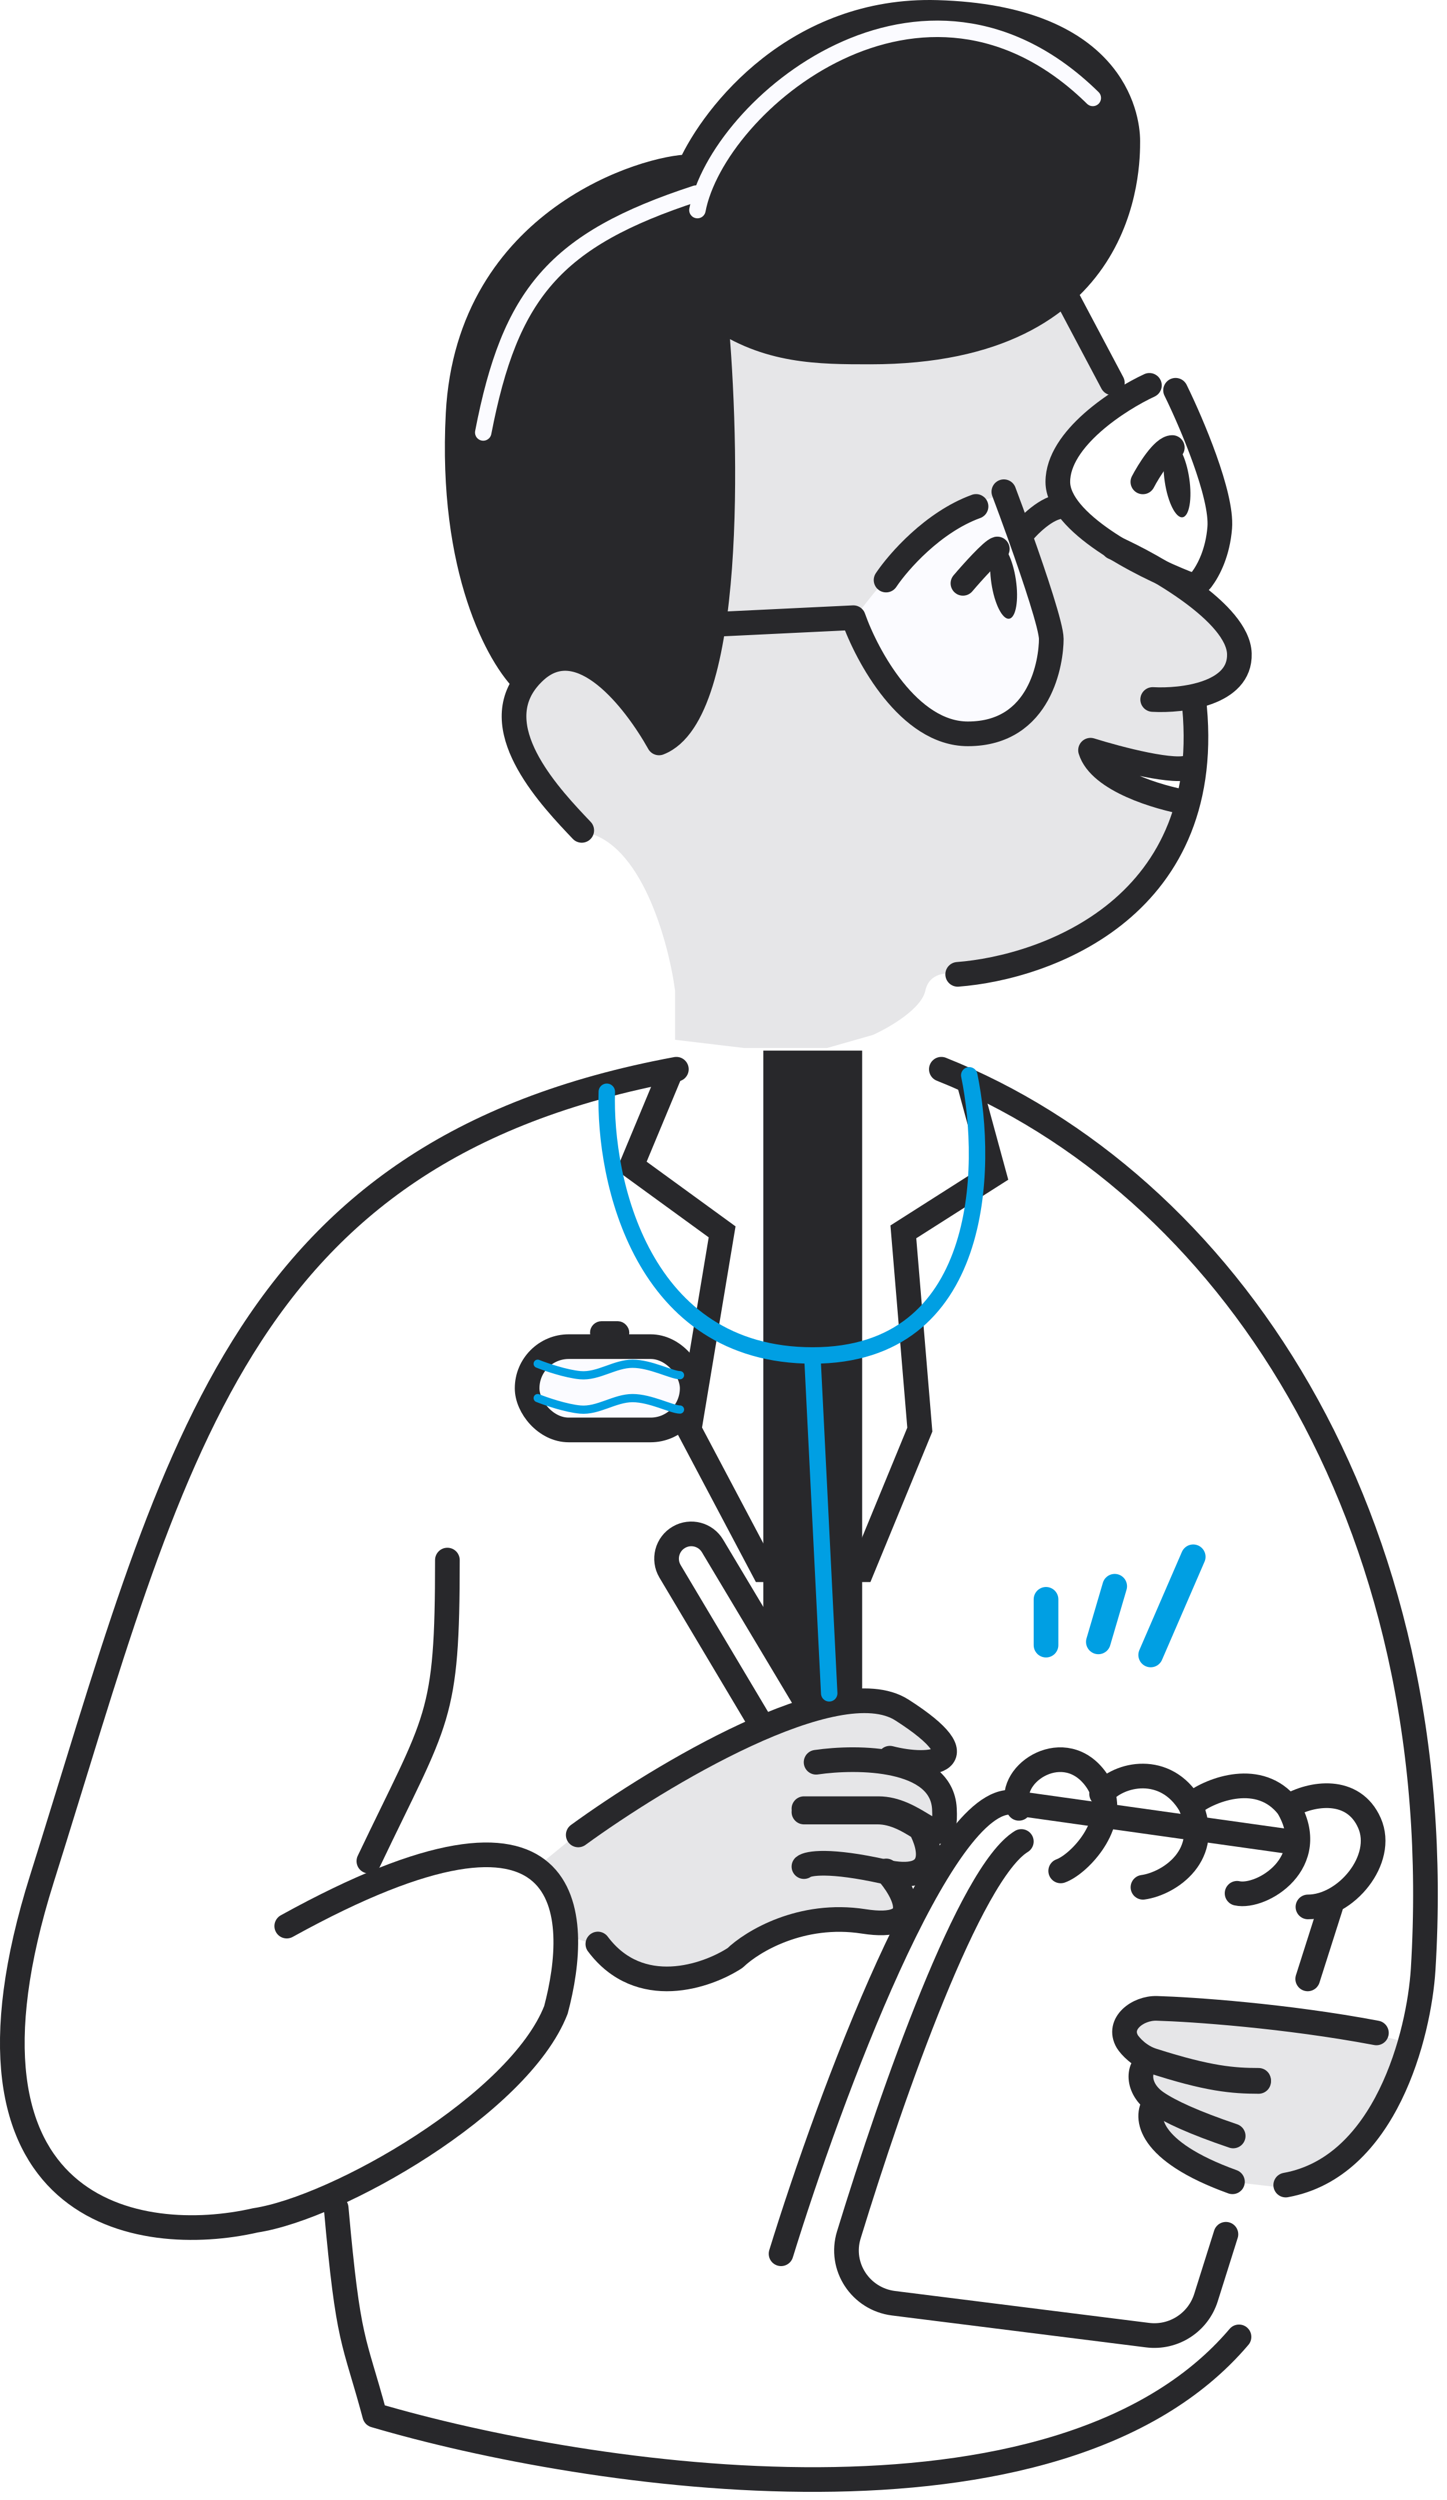
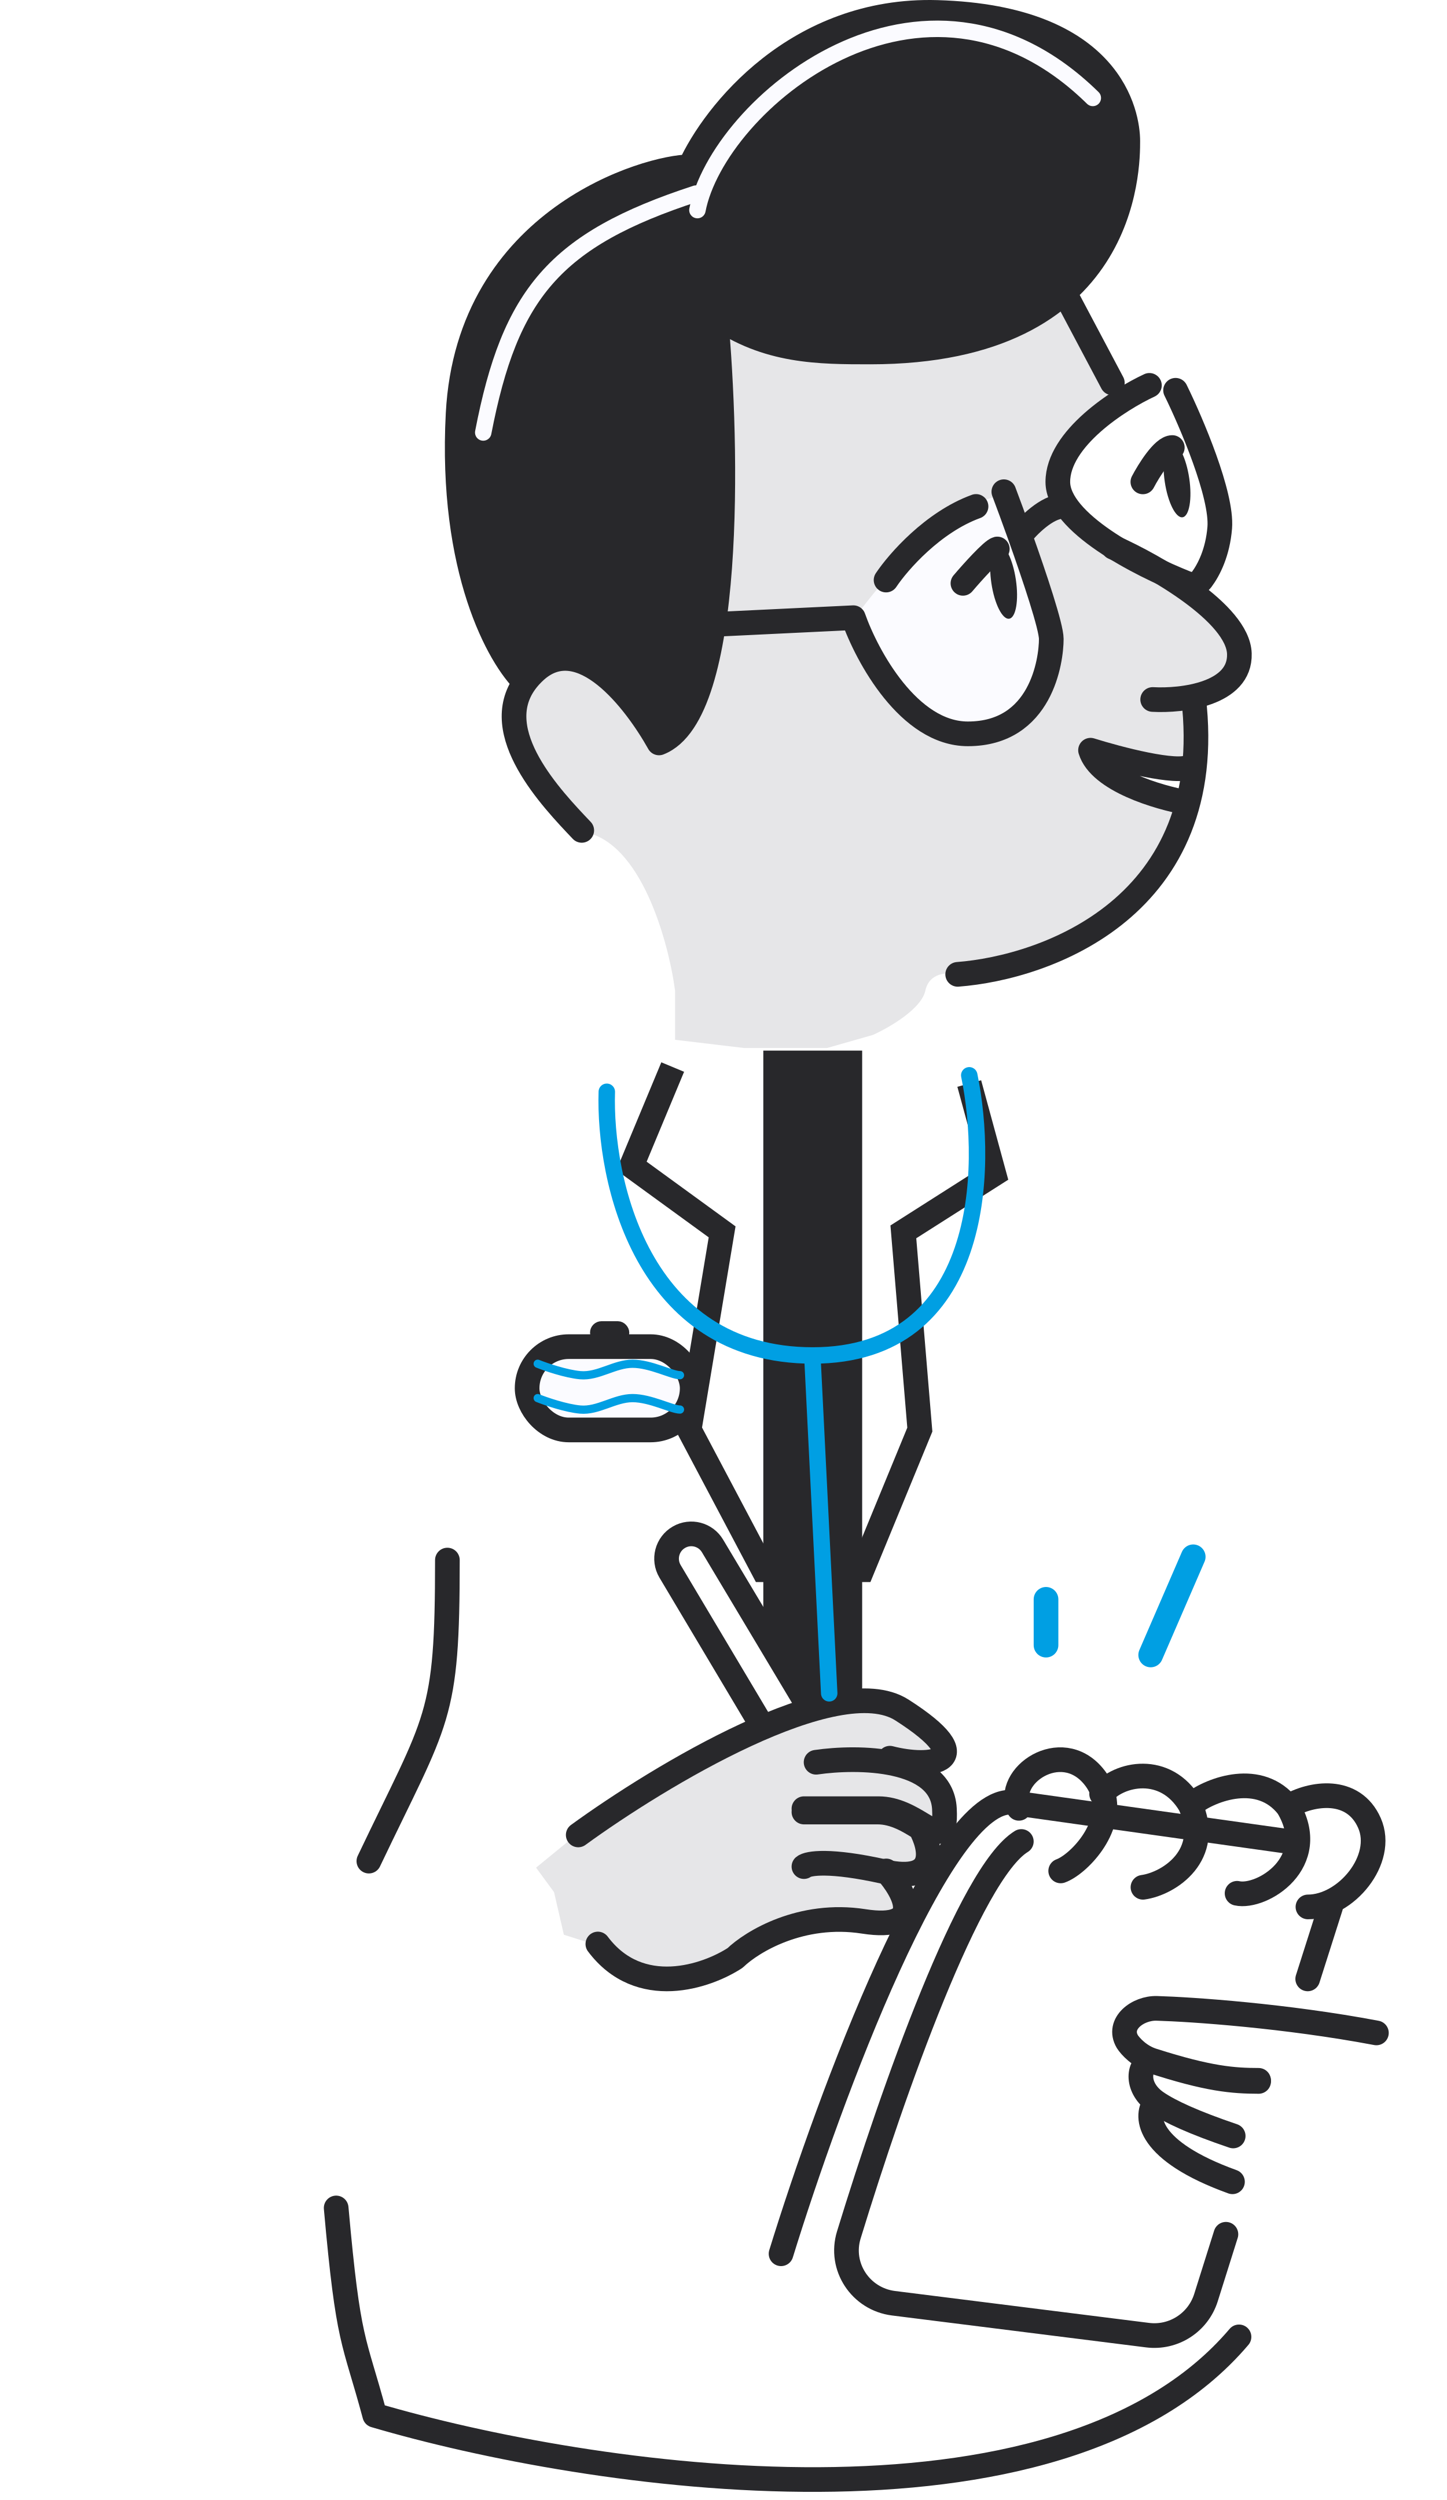
<svg xmlns="http://www.w3.org/2000/svg" xmlns:xlink="http://www.w3.org/1999/xlink" width="88" height="152" viewBox="0 0 88 152" fill="none">
  <path d="M75.671 122.501L82.136 123.296L85.926 124.268L85.618 124.689L83.927 128.867L81.838 131.353L80.147 132.05L78.456 132.945H77.461L74.875 132.646L74.278 132.448C73.781 132.249 72.786 131.831 72.786 131.751C72.786 131.672 72.256 131.254 71.991 131.055L70.797 130.458L70.2 129.364L70.101 127.971L69.703 127.375L69.504 126.678V125.684L69.703 125.186L68.808 124.689L68.41 123.694L68.808 122.699L69.703 122.202H70.3H72.786L75.671 122.501Z" fill="url(#pattern0_437_5537)" />
  <path d="M35.883 110.863L32.601 113.548L33.695 115.04L34.292 117.627L36.48 118.323L37.475 119.417L39.265 120.312H40.956L44.139 119.417L45.83 118.323L47.819 117.428L49.61 116.831L51.201 117.03H52.196H52.992L54.782 116.632L54.981 116.334L54.882 115.637V115.04L54.384 114.046C54.484 114.046 54.802 114.026 55.28 113.946C55.757 113.867 55.943 113.847 55.976 113.847L56.374 113.25V112.653V112.056L56.274 111.36L56.971 111.46L57.368 111.36V110.664V109.669L57.07 109.172L56.573 108.376L55.976 107.68L55.28 107.282L55.976 107.182L57.468 106.884L57.07 105.889L55.976 104.895L54.981 103.999L53.489 103.502L50.903 103.701L47.521 104.696L42.05 107.182L37.873 109.868L35.883 110.863Z" fill="url(#pattern1_437_5537)" />
  <path d="M35.485 50.584C38.986 51.141 40.657 57.249 41.055 60.233V63.217L45.233 63.714H50.306L53.091 62.919C54.053 62.487 56.035 61.347 56.274 60.233C56.513 59.119 57.634 59.105 58.164 59.238L63.436 58.243L68.807 54.861L71.394 51.48L72.289 48.794L70.598 48.495L69.106 47.899L66.917 46.705L66.619 45.909L69.504 46.506L71.99 46.705H72.687L72.886 43.82V42.328L74.975 41.135L75.273 39.344L73.98 36.957L71.195 35.067L66.221 32.381L64.431 30.293V28.403L65.028 27.507L65.823 26.513L68.409 24.225L65.028 17.958L64.431 11.891L57.368 18.257L49.311 17.958H42.945L42.349 23.33V29.099L42.945 36.957L42.349 39.444L39.762 44.417L38.071 42.129L36.878 40.438L35.485 39.444L33.098 40.041L31.904 41.731L31.307 43.721L31.904 45.909L33.894 48.893L35.485 50.584Z" fill="url(#pattern2_437_5537)" />
  <path d="M61.049 30.094C57.707 30.571 53.622 35.266 51.997 37.554L52.594 39.145L54.186 42.03L56.175 44.02L57.767 44.517H59.855L61.447 44.02L62.939 42.527L63.536 40.837L64.033 39.145L63.536 37.355L61.049 30.094Z" fill="#FBFBFF" />
  <path d="M35.165 111.559C40.085 107.979 50.915 101.448 54.853 103.965C59.773 107.111 56.632 107.545 54.118 106.894" stroke="#28282B" stroke-width="1.5" stroke-linecap="round" stroke-linejoin="round" />
  <path d="M49.631 107.14C52.162 106.771 57.266 106.818 57.435 109.963C57.531 111.796 57.012 111.491 56.063 110.919C55.383 110.509 54.482 109.963 53.427 109.963H48.892" stroke="#28282B" stroke-width="1.5" stroke-linecap="round" stroke-linejoin="round" />
  <path d="M48.892 110.167H53.372C54.414 110.167 55.304 110.729 55.976 111.15C56.634 112.343 57.121 114.542 53.789 113.795C50.458 113.049 49.136 113.277 48.892 113.484" stroke="#28282B" stroke-width="1.5" stroke-linecap="round" stroke-linejoin="round" />
  <path d="M53.897 113.748C55.025 115.017 56.326 117.408 52.523 116.815C48.72 116.223 45.727 118.05 44.706 119.037C42.982 120.165 38.895 121.575 36.359 118.191" stroke="#28282B" stroke-width="1.5" stroke-linecap="round" stroke-linejoin="round" />
-   <path d="M17.439 117.102C35.3 107.235 35.318 116.528 33.809 122.195C31.577 127.925 20.505 134.236 15.534 134.991C8.522 136.596 -3.894 134.694 2.545 114.238C10.596 88.668 14.238 69.994 41.133 65.007" stroke="#28282B" stroke-width="1.5" stroke-linecap="round" stroke-linejoin="round" />
  <path d="M40.911 64.874L38.406 70.886L43.916 74.894L41.913 86.917L46.421 95.434H52.433L55.94 86.917L54.938 74.894L60.449 71.387L58.946 65.876" stroke="#28282B" stroke-width="1.5" />
  <path d="M27.208 94.848C27.208 104.562 26.635 104.333 22.433 113.151" stroke="#28282B" stroke-width="1.5" stroke-linecap="round" stroke-linejoin="round" />
  <path d="M63.614 100.02V97.235" stroke="#009FE3" stroke-width="1.5" stroke-linecap="round" stroke-linejoin="round" />
-   <path d="M66.797 99.822L67.791 96.44" stroke="#009FE3" stroke-width="1.5" stroke-linecap="round" stroke-linejoin="round" />
  <path d="M69.98 100.617L72.566 94.649" stroke="#009FE3" stroke-width="1.5" stroke-linecap="round" stroke-linejoin="round" />
  <path d="M20.444 134.238C21.191 142.605 21.509 142.076 22.79 146.841C35.726 150.654 64.348 155.039 75.351 142.076" stroke="#28282B" stroke-width="1.5" stroke-linecap="round" stroke-linejoin="round" />
  <path d="M46.266 104.795L40.75 95.535C40.319 94.812 40.563 93.874 41.294 93.456C42.005 93.048 42.911 93.285 43.331 93.988L49.091 103.62" stroke="#28282B" stroke-width="1.5" stroke-linecap="round" stroke-linejoin="round" />
  <path d="M47.5 137.023C50.435 127.514 57.27 109.053 61.611 109.581C61.808 109.605 62.006 109.661 62.203 109.689L78.534 111.982" stroke="#28282B" stroke-width="1.5" stroke-linecap="round" stroke-linejoin="round" />
  <path d="M80.922 115.936L79.529 120.312" stroke="#28282B" stroke-width="1.5" stroke-linecap="round" stroke-linejoin="round" />
  <path d="M62.112 111.957C58.986 113.874 54.335 127.026 51.622 135.877C51.029 137.806 52.339 139.78 54.339 140.031L69.791 141.971C71.371 142.169 72.862 141.21 73.341 139.693L74.555 135.838" stroke="#28282B" stroke-width="1.5" stroke-linecap="round" stroke-linejoin="round" />
  <path d="M64.507 113.747C65.545 113.377 67.702 111.191 67.086 109.072C66.981 108.705 66.791 108.339 66.496 107.985C64.507 105.594 61.082 107.986 61.966 109.942" stroke="#28282B" stroke-width="1.5" stroke-linecap="round" stroke-linejoin="round" />
  <path d="M66.996 109.069C68.048 107.796 70.892 107.215 72.379 109.724C73.762 112.778 71.104 114.524 69.51 114.742" stroke="#28282B" stroke-width="1.5" stroke-linecap="round" stroke-linejoin="round" />
  <path d="M72.566 109.627C73.669 108.787 76.622 107.654 78.331 109.847C80.358 113.244 76.731 115.437 75.234 115.108" stroke="#28282B" stroke-width="1.5" stroke-linecap="round" stroke-linejoin="round" />
  <path d="M78.335 109.836C79.766 108.986 82.307 108.616 83.284 110.834C84.261 113.052 81.854 115.936 79.543 115.936" stroke="#28282B" stroke-width="1.5" stroke-linecap="round" stroke-linejoin="round" />
  <path d="M70.221 127.872C69.631 128.682 69.753 130.77 74.953 132.647" stroke="#28282B" stroke-width="1.5" stroke-linecap="round" stroke-linejoin="round" />
  <path d="M83.707 123.596C78.177 122.553 72.501 122.166 70.351 122.103C69.198 122.07 67.917 123.034 68.561 124.126C68.739 124.406 69.3 125.028 70.111 125.278C73.556 126.377 75.026 126.475 76.543 126.479" stroke="#28282B" stroke-width="1.5" stroke-linecap="round" stroke-linejoin="round" />
  <path d="M76.545 126.545C74.997 126.541 73.497 126.438 69.981 125.286C69.179 125.577 69.075 126.963 70.345 127.828C71.147 128.376 72.599 129.049 74.997 129.861" stroke="#28282B" stroke-width="1.5" stroke-linecap="round" stroke-linejoin="round" />
-   <path d="M57.248 65.007C74.492 71.876 88.243 92.058 86.549 119.743C86.302 123.652 84.285 131.747 78.192 132.846" stroke="#28282B" stroke-width="1.5" stroke-linecap="round" stroke-linejoin="round" />
  <path d="M72.189 48.794C70.465 48.495 66.878 47.441 66.321 45.611C68.012 46.141 71.593 47.083 72.388 46.605" stroke="#28282B" stroke-width="1.5" stroke-linecap="round" stroke-linejoin="round" />
  <path d="M70.101 42.527C71.891 42.627 75.452 42.209 75.373 39.742C75.293 37.275 70.233 34.404 67.713 33.276" stroke="#28282B" stroke-width="1.5" stroke-linecap="round" stroke-linejoin="round" />
  <path d="M58.242 59.238C63.66 58.823 74.088 55.119 72.587 42.428" stroke="#28282B" stroke-width="1.5" stroke-linecap="round" stroke-linejoin="round" />
  <path d="M32.559 40.789C35.316 38.287 38.616 42.562 40.078 45.168C44.589 43.416 44.255 27.133 43.525 19.209C46.657 21.399 49.79 21.399 52.923 21.399C68.587 21.399 68.587 10.144 68.587 8.577V8.576C68.587 7.012 67.647 1.07 56.996 0.757C48.474 0.507 43.42 6.908 41.958 10.14C39.452 10.14 28.487 13.267 27.86 25.152C27.359 34.66 30.367 40.001 31.933 41.483C32.105 41.245 32.312 41.014 32.559 40.789Z" fill="#28282B" />
  <path d="M67.647 23.275L64.828 17.959M35.379 50.485C33.537 48.549 29.716 44.548 31.933 41.483M31.933 41.483C32.105 41.245 32.312 41.014 32.559 40.789C35.316 38.287 38.616 42.562 40.078 45.168C44.589 43.416 44.255 27.133 43.525 19.209C46.657 21.399 49.79 21.399 52.923 21.399C68.59 21.399 68.587 10.14 68.587 8.576C68.587 7.012 67.647 1.07 56.996 0.757C48.474 0.507 43.42 6.908 41.958 10.14C39.452 10.14 28.487 13.267 27.86 25.152C27.359 34.66 30.367 40.001 31.933 41.483Z" stroke="#28282B" stroke-width="1.5" stroke-linecap="round" stroke-linejoin="round" />
  <ellipse cx="61.036" cy="35.352" rx="0.752" ry="2.289" transform="rotate(-8.483 61.036 35.352)" fill="#28282B" />
  <ellipse cx="71.58" cy="29.185" rx="0.752" ry="2.289" transform="rotate(-8.483 71.58 29.185)" fill="#28282B" />
  <path d="M42.414 12.773C43.644 6.368 56.141 -4.17 66.46 5.955" stroke="#FBFBFF" stroke-linecap="round" stroke-linejoin="round" />
  <path d="M29.388 26.294C31.017 17.866 33.714 14.579 42.319 11.771" stroke="#FBFBFF" stroke-linecap="round" stroke-linejoin="round" />
  <path d="M49.312 66.798V103.502" stroke="#28282B" stroke-width="1.5" stroke-linecap="round" stroke-linejoin="round" />
  <rect x="32.057" y="81.872" width="10.039" height="5.065" rx="2.532" fill="#FBFBFF" stroke="#28282B" stroke-width="1.5" />
  <path d="M32.7 82.912C33.197 83.111 34.411 83.528 35.286 83.608C36.38 83.707 37.375 82.912 38.469 82.912C39.563 82.912 40.856 83.608 41.354 83.608" stroke="#009FE3" stroke-width="0.5" stroke-linecap="round" stroke-linejoin="round" />
  <path d="M32.7 85.001C33.197 85.199 34.411 85.617 35.286 85.697C36.38 85.796 37.375 85.001 38.469 85.001C39.563 85.001 40.856 85.697 41.354 85.697" stroke="#009FE3" stroke-width="0.5" stroke-linecap="round" stroke-linejoin="round" />
  <rect x="36.231" y="80.674" width="1.691" height="0.696" rx="0.348" fill="#FBFBFF" stroke="#28282B" stroke-width="0.696" />
  <path d="M43.642 37.952L51.898 37.554C52.727 39.908 55.28 44.616 58.861 44.616C63.337 44.616 63.934 40.14 63.934 38.847C63.934 38.106 62.946 35.141 62.033 32.58M61.049 29.895C61.322 30.618 61.671 31.568 62.033 32.58M53.887 35.266C54.617 34.172 56.732 31.745 59.358 30.79M58.562 35.465C59.126 34.802 60.333 33.456 60.651 33.376M62.033 32.58C62.501 31.984 63.675 30.79 64.63 30.79M69.902 23.429C68.045 24.291 64.332 26.672 64.332 29.298C64.332 31.762 69.237 34.302 72.143 35.455C72.478 35.588 72.862 35.521 73.078 35.233C73.521 34.641 74.059 33.577 74.179 32.083C74.338 30.094 72.455 25.684 71.493 23.728M69.504 29.298C69.869 28.602 70.737 27.209 71.294 27.209" stroke="#28282B" stroke-width="1.5" stroke-linecap="round" stroke-linejoin="round" />
  <path d="M46.421 63.873H52.433V103.95H49.427L48.425 102.448L46.421 98.941V63.873Z" fill="#28282B" />
  <path d="M36.903 66.377C36.736 71.721 39.007 82.409 49.427 82.409C59.847 82.409 60.115 71.053 58.946 65.376M49.427 82.91L50.429 102.949" stroke="#009FE3" stroke-linecap="round" stroke-linejoin="round" />
  <defs>
    <pattern id="pattern0_437_5537" patternUnits="userSpaceOnUse" patternTransform="matrix(3.96 0 0 6.122 68.623 122.499)" preserveAspectRatio="none" viewBox="0.532 0.742 9.901 15.306" width="1" height="1">
      <use xlink:href="#pattern0_437_5537_inner" transform="translate(-9.901 0)" />
      <g id="pattern0_437_5537_inner">
-         <ellipse cx="3.3" cy="2.551" rx="2.946" ry="1.5" transform="rotate(-23.515 3.3 2.551)" fill="#28282B" />
-       </g>
+         </g>
      <use xlink:href="#pattern0_437_5537_inner" transform="translate(-4.95 7.653)" />
      <use xlink:href="#pattern0_437_5537_inner" transform="translate(4.95 7.653)" />
    </pattern>
    <pattern id="pattern1_437_5537" patternUnits="userSpaceOnUse" patternTransform="matrix(3.96 0 0 6.122 32.814 103.799)" preserveAspectRatio="none" viewBox="0.532 0.742 9.901 15.306" width="1" height="1">
      <use xlink:href="#pattern1_437_5537_inner" transform="translate(-9.901 0)" />
      <g id="pattern1_437_5537_inner">
        <ellipse cx="3.3" cy="2.551" rx="2.946" ry="1.5" transform="rotate(-23.515 3.3 2.551)" fill="#28282B" />
      </g>
      <use xlink:href="#pattern1_437_5537_inner" transform="translate(-4.95 7.653)" />
      <use xlink:href="#pattern1_437_5537_inner" transform="translate(4.95 7.653)" />
    </pattern>
    <pattern id="pattern2_437_5537" patternUnits="userSpaceOnUse" patternTransform="matrix(3.96 0 0 6.122 31.52 12.187)" preserveAspectRatio="none" viewBox="0.532 0.742 9.901 15.306" width="1" height="1">
      <use xlink:href="#pattern2_437_5537_inner" transform="translate(-9.901 0)" />
      <g id="pattern2_437_5537_inner">
        <ellipse cx="3.3" cy="2.551" rx="2.946" ry="1.5" transform="rotate(-23.515 3.3 2.551)" fill="#28282B" />
      </g>
      <use xlink:href="#pattern2_437_5537_inner" transform="translate(-4.95 7.653)" />
      <use xlink:href="#pattern2_437_5537_inner" transform="translate(4.95 7.653)" />
    </pattern>
  </defs>
</svg>